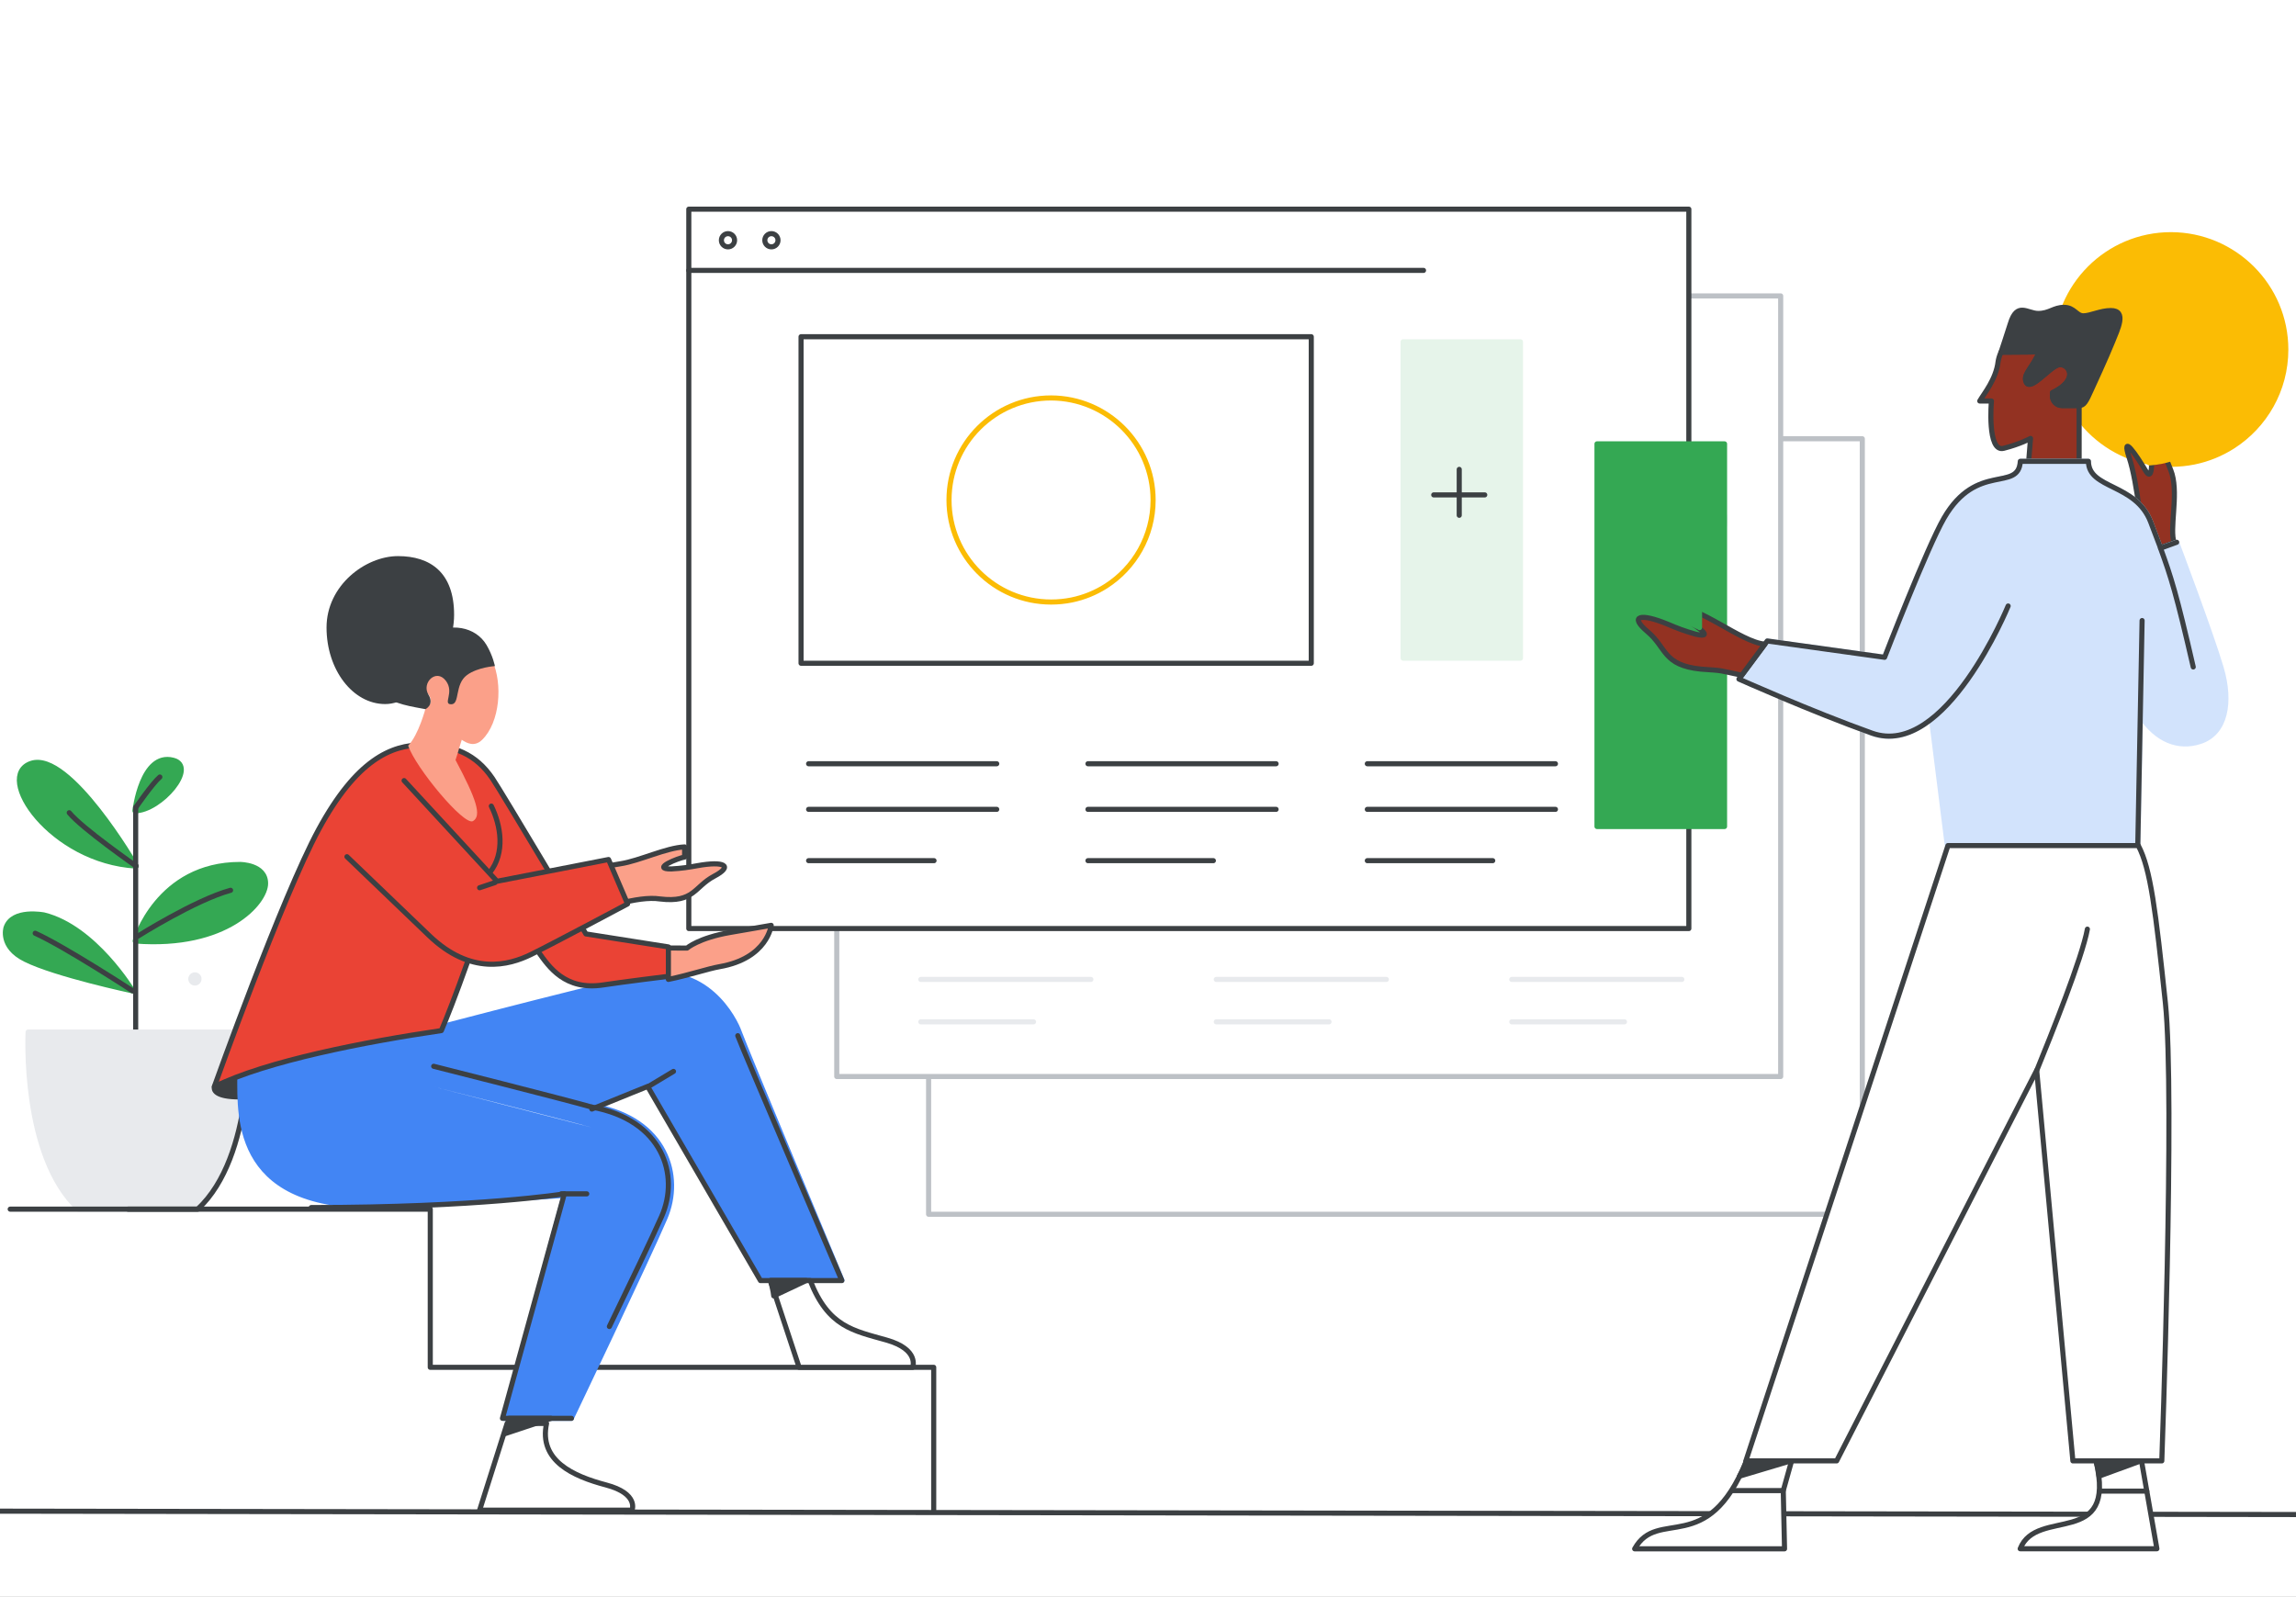
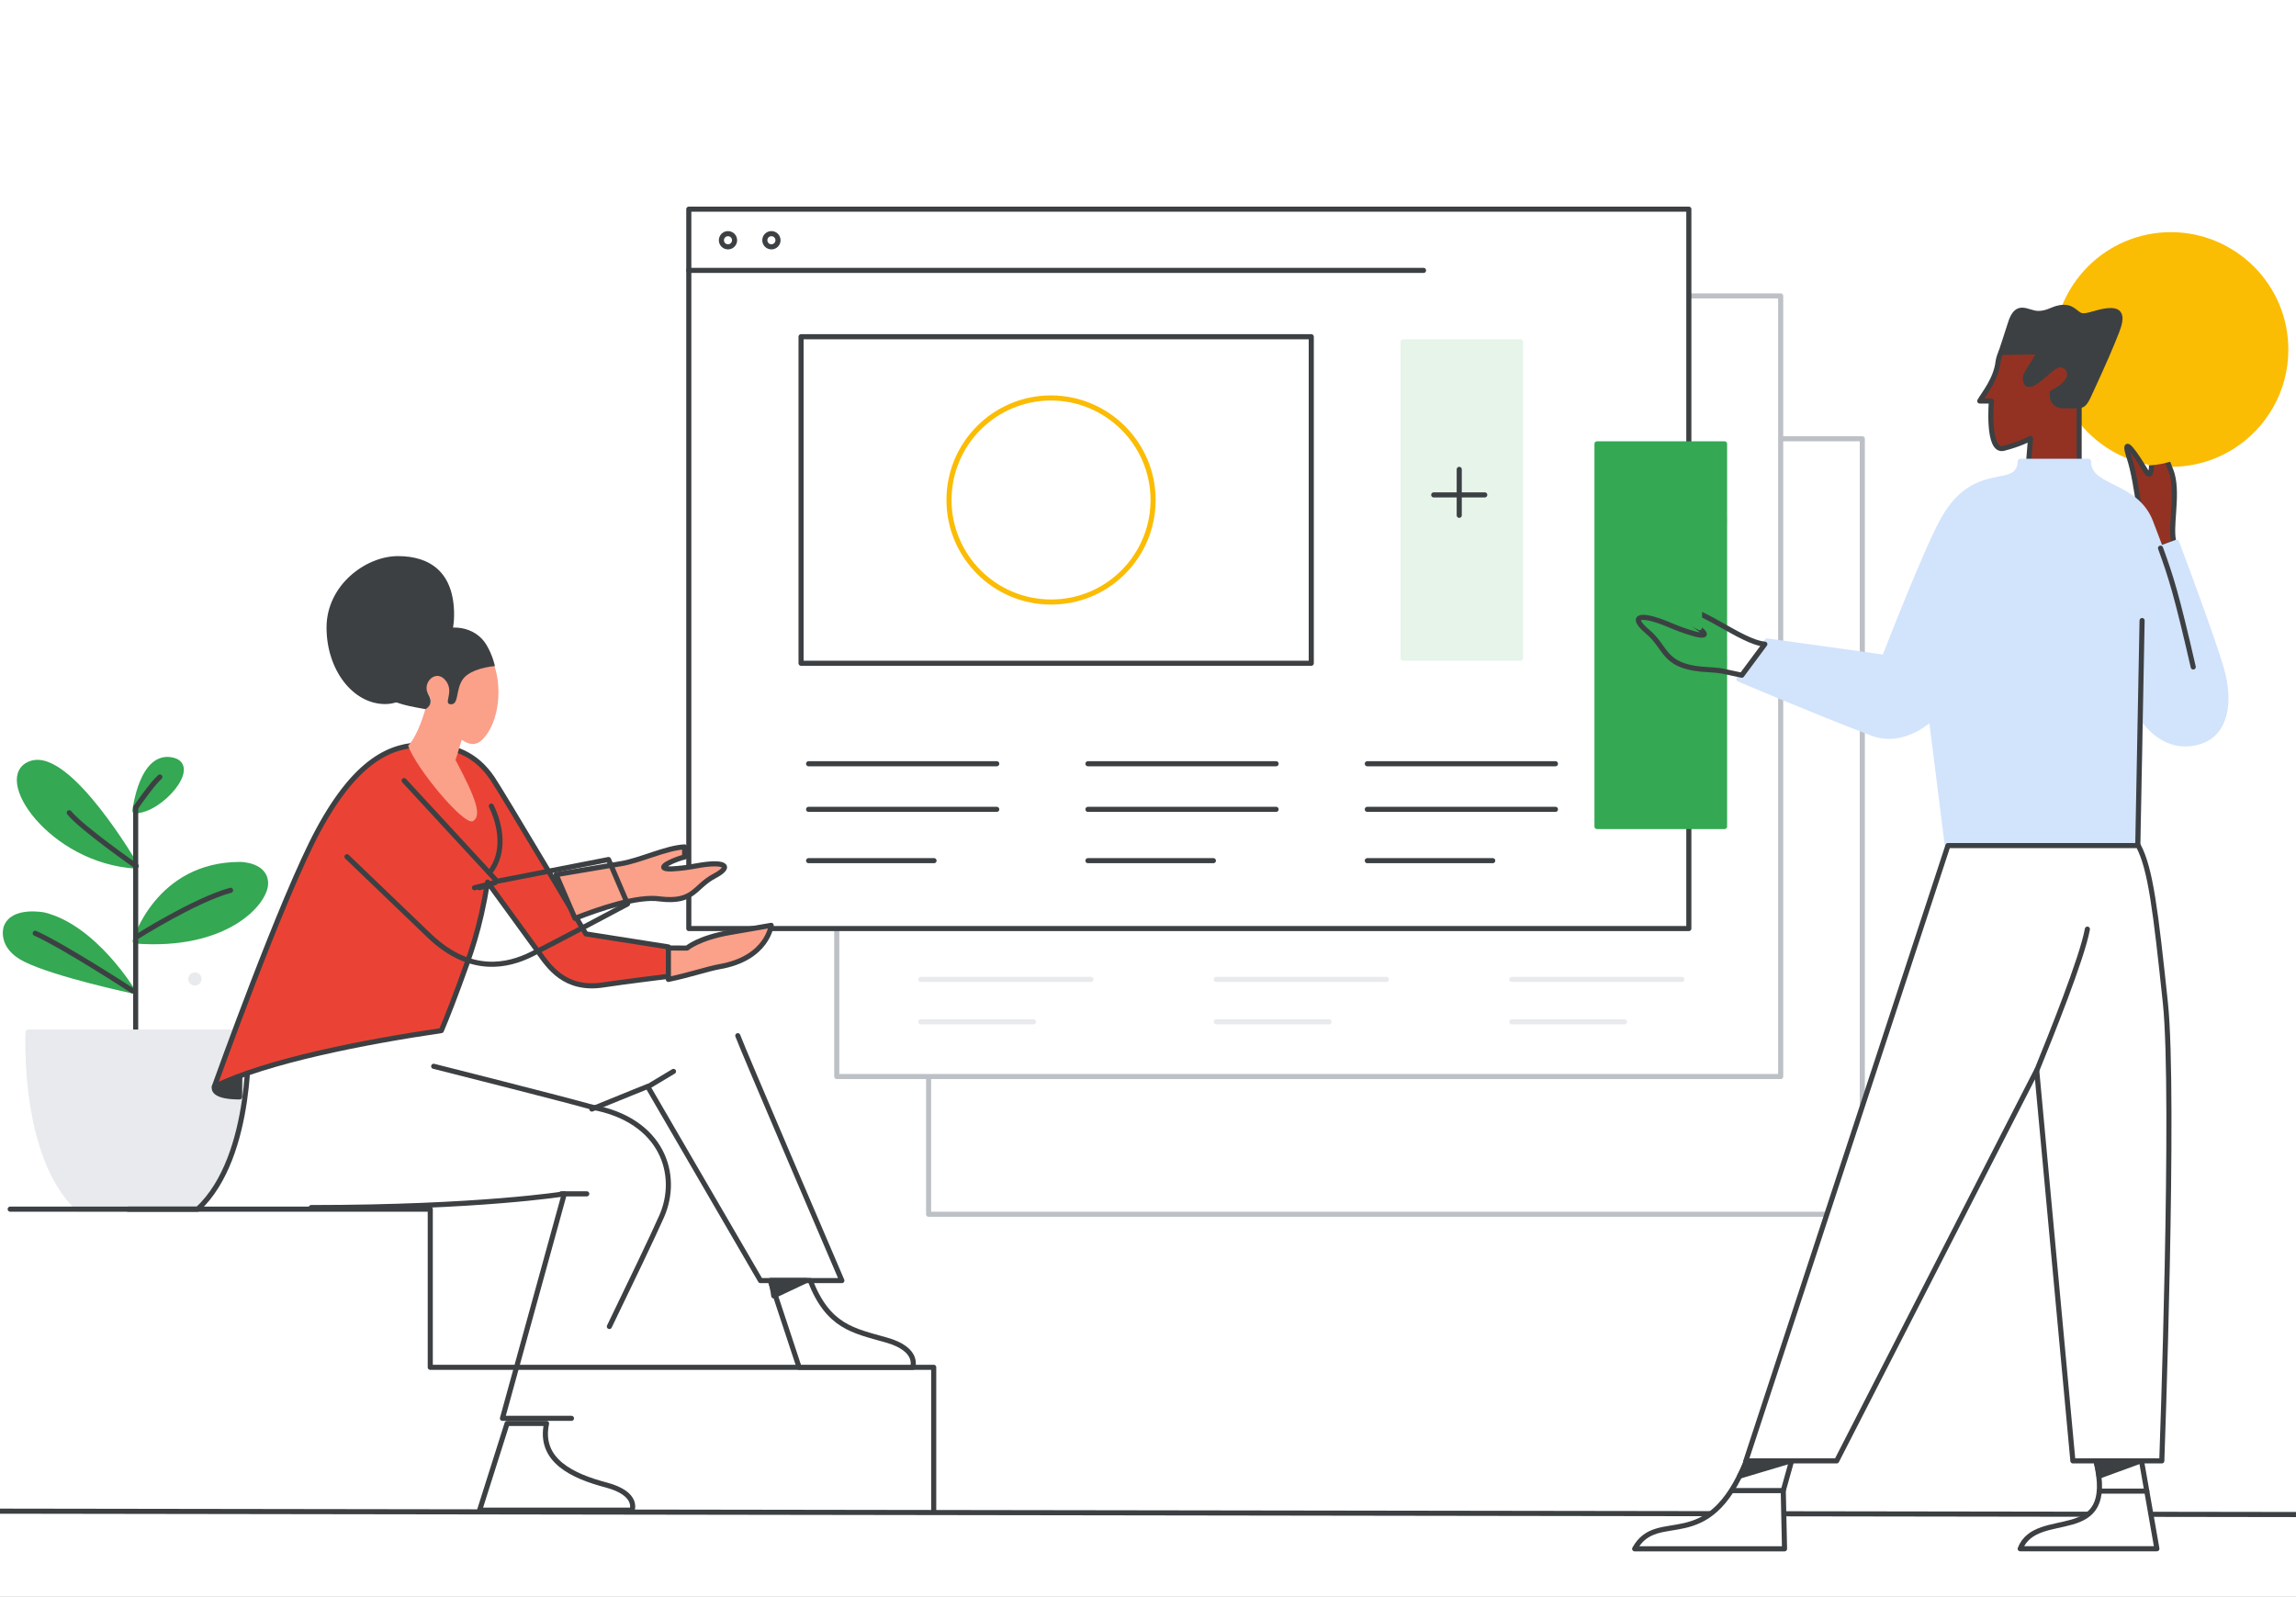
<svg xmlns="http://www.w3.org/2000/svg" width="450" height="313" viewBox="0 0 450 313" fill="none">
  <rect x="0" y="0" width="450" height="313" fill="#333333" stroke="none" />
  <g id="cheat-sheets-hero" clip-path="url(#clip0_392_34300)">
    <rect width="450" height="313" fill="white" />
    <g id="Optimization Score 100 - B (1) 1">
      <path id="Vector" d="M38.2 192.68C38.642 192.68 39 192.322 39 191.88C39 191.438 38.642 191.08 38.2 191.08C37.758 191.08 37.4 191.438 37.4 191.88C37.4 192.322 37.758 192.68 38.2 192.68Z" fill="#E8EAED" stroke="#E8EAED" stroke-linecap="round" stroke-linejoin="round" />
      <path id="Vector_2" d="M26 194.22C26 194.22 18.56 181.82 8.64 179.34C8.64 179.34 2.43 178.1 1.19 181.82C1.19 181.82 -0.05 185.54 4.92 188.02C10.86 191 26 194.22 26 194.22Z" fill="#34A853" stroke="#34A853" stroke-linecap="round" stroke-linejoin="round" />
      <path id="Vector_3" d="M26.51 184.44C26.51 184.44 30.93 169.44 47.05 169.44C47.05 169.44 52.05 169.44 52.05 173.16C52.05 176.88 44.41 185.81 26.51 184.44Z" fill="#34A853" stroke="#34A853" stroke-linecap="round" stroke-linejoin="round" />
      <path id="Vector_4" d="M26.67 169.75C26.67 169.75 13.57 147.14 6.13 149.62C-1.31 152.1 10 168.79 26.67 169.75Z" fill="#34A853" stroke="#34A853" stroke-linecap="round" stroke-linejoin="round" />
      <path id="Vector_5" d="M26.45 158.92C26.45 158.92 27.76 147.46 33.9 149C38.86 150.23 31.42 158.92 26.45 158.92Z" fill="#34A853" stroke="#34A853" stroke-linecap="round" stroke-linejoin="round" />
      <path id="Vector_6" d="M26 194.22C26 194.22 12.78 185.59 6.9 182.92L26 194.22Z" fill="white" />
      <path id="Vector_7" d="M26 194.22C26 194.22 12.78 185.59 6.9 182.92" stroke="#3C4043" stroke-linecap="round" stroke-linejoin="round" />
-       <path id="Vector_8" d="M26.67 169.75C26.67 169.75 16 162.31 13.57 159.3L26.67 169.75Z" fill="white" />
+       <path id="Vector_8" d="M26.67 169.75C26.67 169.75 16 162.31 13.57 159.3L26.67 169.75" fill="white" />
      <path id="Vector_9" d="M26.67 169.75C26.67 169.75 16 162.31 13.57 159.3" stroke="#3C4043" stroke-linecap="round" stroke-linejoin="round" />
      <path id="Vector_10" d="M27 183.5C27 183.5 38.23 176.41 45.19 174.5" stroke="#3C4043" stroke-linecap="round" stroke-linejoin="round" />
      <path id="Vector_11" d="M26.59 158.3C26.59 158.3 29.86 153.55 31.33 152.3L26.59 158.3Z" fill="white" />
      <path id="Vector_12" d="M26.59 158.3C26.59 158.3 29.86 153.55 31.33 152.3" stroke="#3C4043" stroke-linecap="round" stroke-linejoin="round" />
      <path id="Vector_13" d="M26.59 207.29V158.3" stroke="#3C4043" stroke-linecap="round" stroke-linejoin="round" />
      <path id="Vector_14" d="M48.67 202.29H5.51C5.51 202.29 4.23 226.63 15.43 237H38.75C50 226.63 48.67 202.29 48.67 202.29Z" fill="#E8EAED" stroke="#E8EAED" stroke-linecap="round" stroke-linejoin="round" />
      <path id="Vector_15" d="M25.11 237H38.75C49.95 226.62 48.67 202.28 48.67 202.28" stroke="#3C4043" stroke-linecap="round" stroke-linejoin="round" />
    </g>
    <path id="baseline copy" d="M0 298.353L450 299.014" stroke="white" stroke-linecap="round" />
    <path id="baseline" d="M0 296.194L450 296.856" stroke="#3C4043" stroke-linecap="round" />
    <path id="Vector_16" d="M182 86H365V198.896V238H182V86Z" fill="white" stroke="#BDC1C6" stroke-miterlimit="10" stroke-linecap="round" stroke-linejoin="round" />
    <path id="Vector_17" d="M164 58H349V211H302.086H260.527H164V58Z" fill="white" stroke="#BDC1C6" stroke-miterlimit="10" stroke-linecap="round" stroke-linejoin="round" />
    <g id="Group 2228">
      <path id="Vector_18" d="M180.472 191.973H213.803" stroke="#E8EAED" stroke-miterlimit="10" stroke-linecap="round" stroke-linejoin="round" />
      <path id="Vector_19" d="M180.472 200.285H202.564" stroke="#E8EAED" stroke-miterlimit="10" stroke-linecap="round" stroke-linejoin="round" />
    </g>
    <g id="Group 2229">
      <path id="Vector_20" d="M238.384 191.973H271.715" stroke="#E8EAED" stroke-miterlimit="10" stroke-linecap="round" stroke-linejoin="round" />
      <path id="Vector_21" d="M238.384 200.285H260.477" stroke="#E8EAED" stroke-miterlimit="10" stroke-linecap="round" stroke-linejoin="round" />
    </g>
    <g id="Group 2230">
      <path id="Vector_22" d="M296.298 191.973H329.629" stroke="#E8EAED" stroke-miterlimit="10" stroke-linecap="round" stroke-linejoin="round" />
      <path id="Vector_23" d="M296.298 200.285H318.39" stroke="#E8EAED" stroke-miterlimit="10" stroke-linecap="round" stroke-linejoin="round" />
    </g>
    <path id="Vector_24" d="M334.611 106H330V98H334.611C336.489 98 338 99.617 338 101.596V102.404C338.013 104.383 336.489 106 334.611 106Z" stroke="#E8EAED" stroke-miterlimit="10" stroke-linecap="round" stroke-linejoin="round" />
    <path id="Vector_25" d="M334.611 133H330V126H334.611C336.489 126 338 127.415 338 129.146V129.854C338.013 131.598 336.489 133 334.611 133Z" stroke="#E8EAED" stroke-miterlimit="10" stroke-linecap="round" stroke-linejoin="round" />
    <path id="Vector_26" d="M135 41H331V182H135V154.112V41Z" fill="white" stroke="#3C4043" stroke-miterlimit="10" stroke-linecap="round" stroke-linejoin="round" />
    <path id="Vector_27" d="M135 53H279" stroke="#3C4043" stroke-miterlimit="10" stroke-linecap="round" stroke-linejoin="round" />
    <g id="Group 2225">
      <path id="Vector_28" d="M158.481 149.699H195.354" stroke="#3C4043" stroke-miterlimit="10" stroke-linecap="round" stroke-linejoin="round" />
      <path id="Vector_29" d="M158.481 158.638H195.354" stroke="#3C4043" stroke-miterlimit="10" stroke-linecap="round" stroke-linejoin="round" />
      <path id="Vector_30" d="M158.481 168.694H183.063" stroke="#3C4043" stroke-miterlimit="10" stroke-linecap="round" stroke-linejoin="round" />
    </g>
    <g id="Group 2226">
      <path id="Vector_31" d="M213.232 149.699H250.105" stroke="#3C4043" stroke-miterlimit="10" stroke-linecap="round" stroke-linejoin="round" />
      <path id="Vector_32" d="M213.232 158.638H250.105" stroke="#3C4043" stroke-miterlimit="10" stroke-linecap="round" stroke-linejoin="round" />
      <path id="Vector_33" d="M213.232 168.694H237.814" stroke="#3C4043" stroke-miterlimit="10" stroke-linecap="round" stroke-linejoin="round" />
    </g>
    <g id="Group 2227">
      <path id="Vector_34" d="M267.983 149.699H304.856" stroke="#3C4043" stroke-miterlimit="10" stroke-linecap="round" stroke-linejoin="round" />
      <path id="Vector_35" d="M267.983 158.638H304.856" stroke="#3C4043" stroke-miterlimit="10" stroke-linecap="round" stroke-linejoin="round" />
      <path id="Vector_36" d="M267.983 168.694H292.565" stroke="#3C4043" stroke-miterlimit="10" stroke-linecap="round" stroke-linejoin="round" />
    </g>
    <path id="Vector_37" d="M298 67H275V129H298V67Z" fill="#E6F4EA" stroke="#E6F4EA" stroke-miterlimit="10" stroke-linecap="round" stroke-linejoin="round" />
    <path id="Vector_38" d="M281 97H291" stroke="#3C4043" stroke-miterlimit="10" stroke-linecap="round" stroke-linejoin="round" />
    <path id="Vector_39" d="M286 101V92" stroke="#3C4043" stroke-miterlimit="10" stroke-linecap="round" stroke-linejoin="round" />
    <path id="Vector_40" d="M142.68 48.381C143.394 48.381 143.972 47.802 143.972 47.088C143.972 46.374 143.394 45.795 142.68 45.795C141.966 45.795 141.388 46.374 141.388 47.088C141.388 47.802 141.966 48.381 142.68 48.381Z" stroke="#3C4043" stroke-miterlimit="10" />
    <path id="Vector_41" d="M151.191 48.381C151.905 48.381 152.483 47.802 152.483 47.088C152.483 46.374 151.905 45.795 151.191 45.795C150.477 45.795 149.899 46.374 149.899 47.088C149.899 47.802 150.477 48.381 151.191 48.381Z" stroke="#3C4043" stroke-miterlimit="10" />
    <path id="Vector_42" d="M226 98.017C226 105.095 222.314 111.316 216.776 114.864C214.736 116.166 212.455 117.109 210.003 117.606C208.718 117.863 207.38 118 206.009 118C194.967 118 186 109.054 186 98C186 86.946 194.95 78 206.009 78C217.033 78.034 226 86.98 226 98.017Z" stroke="#FBBC04" stroke-miterlimit="10" stroke-linecap="round" stroke-linejoin="round" />
    <path id="Vector_43" d="M257 66H157V130H257V66Z" stroke="#3C4043" stroke-miterlimit="10" stroke-linecap="round" stroke-linejoin="round" />
    <path id="Vector_44" d="M2 237H84.33V268H183V296" stroke="#3C4043" stroke-miterlimit="10" stroke-linecap="round" stroke-linejoin="round" />
    <path id="Vector_45" d="M42.093 212.879C41.731 213.641 42.238 215 46.957 215C46.957 212.867 47 211 47 211L42.093 212.879Z" fill="#3C4043" stroke="#3C4043" stroke-miterlimit="10" stroke-linecap="round" stroke-linejoin="round" />
-     <path id="Vector_46" d="M47.004 210.776C47.004 219.3 45.975 237.744 76.153 236.231C106.622 234.692 110.594 234.284 110.594 234.284L98.705 278H111.967C111.967 278 126.759 247.032 130.309 238.77C133.858 230.509 130.507 219.458 116.691 216.88C123.091 214.196 127.472 212.394 127.472 212.394L149.271 250.926H165C165 250.926 145.787 204.895 144.89 202.317C143.992 199.738 138.371 188.648 125.677 191.45C112.983 194.252 78.159 203.435 78.159 203.435C78.159 203.435 53.853 207.697 47.004 210.776Z" fill="#4285F4" stroke="#4285F4" stroke-miterlimit="10" stroke-linecap="round" stroke-linejoin="round" />
    <path id="Vector_47" d="M141.011 189.477C138.773 189.864 134.939 191.168 130.996 191.967L129.926 185.789C129.926 185.789 133.051 185.843 134.651 185.828C134.651 185.828 136.928 183.835 143.086 182.769C149.243 181.702 151.15 181.372 151.15 181.372C151.15 181.372 150.449 187.842 141.011 189.477Z" fill="#FBA089" stroke="#3C4043" stroke-miterlimit="10" stroke-linecap="round" stroke-linejoin="round" />
    <path id="Vector_48" d="M116 217.381C122.491 214.73 126.935 212.951 126.935 212.951L149.046 251H165C165 251 145.512 205.546 144.602 203" stroke="#3C4043" stroke-miterlimit="10" stroke-linecap="round" stroke-linejoin="round" />
    <path id="Vector_49" d="M112 278H98.48L110.601 234C110.601 234 93.96 236.688 61 236.688" stroke="#3C4043" stroke-miterlimit="10" stroke-linecap="round" stroke-linejoin="round" />
    <path id="Vector_50" d="M42 213C42 213 55.297 175.775 62.459 162.575C69.872 148.914 76.665 146 82.84 146C89.015 146 93.293 147.846 96.506 152.567C98.323 155.23 114.833 183.054 114.833 183.054L131 185.599V191.361C131 191.361 121.824 192.495 118.229 193.049C110.725 194.209 107.578 189.462 105.577 186.667C103.457 183.713 95.558 172.9 95.558 172.9C94.084 182.117 92.159 187.168 90 193.049C87.841 198.93 86.5 202 86.5 202C71.689 204.176 52.19 207.936 42 213Z" fill="#EA4335" stroke="#3C4043" stroke-miterlimit="10" stroke-linecap="round" stroke-linejoin="round" />
    <path id="Vector_51" d="M116 217C129.879 219.522 133.246 230.33 129.68 238.41C127.943 242.347 123.516 251.572 119.433 260" stroke="#3C4043" stroke-miterlimit="10" stroke-linecap="round" stroke-linejoin="round" />
    <path id="Vector_52" d="M131.561 170.318C127.463 170.358 133.054 168.146 134.18 167.987V166C130.546 166.16 125.408 168.707 121.636 169.298C120.772 169.43 109.838 171.298 109 171.43L112.693 180C117.524 178.106 125.014 175.536 129.348 176.199C136.052 177.007 136.052 173.815 139.954 171.748C143.856 169.682 141.84 168.755 136.746 169.669C134.966 169.987 133.735 170.199 131.561 170.318Z" fill="#FBA089" stroke="#3C4043" stroke-miterlimit="10" stroke-linecap="round" stroke-linejoin="round" />
    <path id="Vector_53" d="M97 173L93 174" stroke="#3C4043" stroke-miterlimit="10" stroke-linecap="round" stroke-linejoin="round" />
    <g id="Vector_54">
      <path id="Vector_55" d="M80 146.147C82.055 144.04 83.43 138.754 83.43 138.754C83.43 138.754 85.22 137.992 84.01 136.131C81 133.5 85.766 128.7 87.633 131C89.347 133.107 87.566 134 89.281 134C90.996 134 85.952 131.18 88.411 129.5C90.466 128.091 96.5 129.5 96.5 129.5C98.555 134.075 98 141.575 94.5 145C93.025 146.444 91.521 145.698 90.5 145C89.819 147.107 89.974 146.858 89.281 148.964C93.404 156.706 94.438 159.885 92.71 160.932C90.996 161.992 81.374 150.373 80 146.147Z" fill="#FBA089" />
    </g>
    <path id="Vector_56" d="M83.379 139C81.392 138.606 76.371 137.93 75.5 136.143C73.668 132.399 79.06 127.263 83.673 124.546C88.287 121.83 93.22 122.843 95.347 126.404C96.616 128.543 97 130.556 97 130.556C97 130.556 93.643 130.767 91.541 132.301C89.043 134.131 90.196 138.043 88.44 138.043C86.685 138.043 89.132 135.749 87.39 133.441C85.493 130.936 82.571 133.849 83.968 136.143C85.198 138.156 83.379 139 83.379 139Z" fill="#3C4043" />
    <path id="Vector_57" d="M151 251L156.618 268H178.878C178.878 268 180.259 264.506 173.738 262.656C167.217 260.805 162.342 260.073 158.796 251C153.364 251 151 251 151 251Z" fill="white" stroke="#3C4043" stroke-miterlimit="10" stroke-linecap="round" stroke-linejoin="round" />
    <path id="Vector_58" d="M110 234H115" stroke="#3C4043" stroke-miterlimit="10" stroke-linecap="round" stroke-linejoin="round" />
    <path id="Vector_59" d="M127 213L132 210" stroke="#3C4043" stroke-miterlimit="10" stroke-linecap="round" stroke-linejoin="round" />
    <path id="Vector_60" d="M85 213C85 213 110.263 219.37 116 221L85 213Z" fill="white" />
    <path id="Vector_61" d="M85 209C85 209 110.263 215.37 116 217" stroke="#3C4043" stroke-miterlimit="10" stroke-linecap="round" stroke-linejoin="round" />
    <path id="Vector_62" d="M99.388 279L94 296H123.879C123.879 296 125.249 292.769 118.78 291.057C112.312 289.346 105.554 286.306 107.121 279C101.733 279 99.388 279 99.388 279Z" fill="white" stroke="#3C4043" stroke-miterlimit="10" stroke-linecap="round" stroke-linejoin="round" />
-     <path id="Vector_63" d="M108 278L99 281C99 281 99.294 279.844 99.77 278H108Z" fill="#3C4043" stroke="#3C4043" stroke-miterlimit="10" stroke-linecap="round" stroke-linejoin="round" />
    <path id="Vector_64" d="M158 251L151.649 254C151.649 254 151.532 252.755 151 251H158Z" fill="#3C4043" stroke="#3C4043" stroke-miterlimit="10" stroke-linecap="round" stroke-linejoin="round" />
-     <path id="Vector_65" d="M79.201 153L97.411 172.734L119.271 168.47L123 177.174C123 177.174 108.427 184.949 104.063 187.088C99.699 189.227 92.267 191.204 84.121 183.389C76.067 175.654 68 167.919 68 167.919" fill="#EA4335" />
    <path id="Vector_66" d="M79.201 153L97.411 172.734L119.271 168.47L123 177.174C123 177.174 108.427 184.949 104.063 187.088C99.699 189.227 92.267 191.204 84.121 183.389C76.067 175.654 68 167.919 68 167.919" stroke="#3C4043" stroke-miterlimit="10" stroke-linecap="round" stroke-linejoin="round" />
    <path id="Vector_67" d="M97 173L94 174" stroke="#3C4043" stroke-miterlimit="10" stroke-linecap="round" stroke-linejoin="round" />
    <path id="Vector_68" d="M96.296 158C98.173 161.827 99.045 167.173 96 171" stroke="#3C4043" stroke-miterlimit="10" stroke-linecap="round" stroke-linejoin="round" />
    <g id="Group 2224">
      <path id="Vector_69" d="M448 68.519C448 76.482 443.852 83.481 437.623 87.472C435.328 88.937 432.763 89.998 430.004 90.557C428.558 90.846 427.053 91 425.51 91C413.088 91 403 80.936 403 68.5C403 56.064 413.068 46 425.51 46C437.912 46.038 448 56.103 448 68.519Z" fill="#FBBC04" stroke="#FBBC04" stroke-miterlimit="10" stroke-linecap="round" stroke-linejoin="round" />
      <path id="Vector_70" d="M424.616 90.028C424.922 90.886 425.49 92.124 425.723 92.939C426.932 97.219 425.169 103.696 426.117 106.389L420.522 108.267C419.779 104.832 418.977 94.715 417.316 89.722C415.67 84.729 418.686 89.183 420.536 92.284C421.483 93.856 421.702 92.284 421.702 90.755C421.702 90.755 423.144 90.581 424.616 90.028Z" fill="#933222" stroke="#3C4043" stroke-miterlimit="10" stroke-linecap="round" stroke-linejoin="round" />
      <path id="Vector_71" d="M407.496 79.489C407.496 82.56 407.496 90.45 407.496 90.45C401.042 90.45 397.603 90.464 397.603 90.464L397.967 85.937C397.967 85.937 395.971 87.043 392.693 87.873C389.415 88.703 390.304 78.6 390.304 78.6H388.016C388.803 77.218 391.221 74.35 391.615 70.871C391.688 70.39 391.848 69.794 392.169 69.037C395.68 69.037 399.687 68.964 399.687 68.964C398.55 71.73 396.787 73.142 396.991 74.437C397.457 77.48 401.683 71.773 403.548 71.482C405.412 71.191 407.685 74.335 402.265 76.97V77.625C402.265 78.659 403.096 79.489 404.13 79.489H407.496Z" fill="#933222" stroke="#3C4043" stroke-miterlimit="10" stroke-linecap="round" stroke-linejoin="round" />
      <path id="Vector_72" d="M414.053 66.999C412.814 70.085 410.105 75.951 409.93 76.33C408.837 78.775 408.444 79.489 407.511 79.489H404.145C403.111 79.489 402.281 78.659 402.281 77.625V76.97C407.7 74.35 405.428 71.191 403.563 71.482C401.698 71.773 397.472 77.48 397.006 74.437C396.802 73.142 398.565 71.73 399.702 68.964C399.702 68.964 395.709 69.037 392.184 69.037C392.184 69.037 393.67 64.553 394.005 63.447C395.331 59.08 397.327 61.438 399.469 61.438C401.698 61.438 402.484 60.244 404.524 60.244C406.564 60.244 406.957 61.904 408.327 61.904C409.697 61.904 411.693 60.87 413.703 60.87C416.923 60.856 415.029 64.524 414.053 66.999Z" fill="#3C4043" stroke="#3C4043" stroke-miterlimit="10" stroke-linecap="round" stroke-linejoin="round" />
      <path id="Vector_73" d="M409.317 90.421H395.971C395.593 96.52 387.448 90.479 381.023 101.513C377.701 107.234 369.352 128.836 369.352 128.836L346.361 125.634L340.81 133.101C340.81 133.101 354.928 139.128 366.875 143.699C373.17 146.115 378.531 140.758 378.531 140.758L381.664 165.752H419.006L419.516 140.278C422.751 145.125 426.976 146.712 431.187 145.344C436.242 143.713 437.306 137.643 435.339 130.932C433.372 124.222 426.597 106.288 426.597 106.288L423.45 107.438C423.45 107.438 422.969 106.127 421.498 102.299C418.569 94.686 409.346 95.909 409.317 90.421Z" fill="#D2E3FC" stroke="#D2E3FC" stroke-miterlimit="10" stroke-linecap="round" stroke-linejoin="round" />
-       <path id="Vector_74" d="M426.612 106.288L423.465 107.438C423.465 107.438 422.984 106.127 421.512 102.299C418.584 94.686 409.361 95.923 409.317 90.421H395.971C395.593 96.52 387.448 90.479 381.037 101.513C377.716 107.234 369.367 128.836 369.367 128.836L346.376 125.634L340.825 133.101C340.825 133.101 354.914 139.419 366.89 143.699C381.285 148.837 393.582 118.777 393.582 118.777" stroke="#3C4043" stroke-miterlimit="10" stroke-linecap="round" stroke-linejoin="round" />
      <path id="Vector_75" d="M418.991 165.738L419.836 121.631" stroke="#3C4043" stroke-miterlimit="10" stroke-linecap="round" stroke-linejoin="round" />
      <path id="Vector_76" d="M423.45 107.438C425.519 113.144 426.553 116.346 429.86 130.729" stroke="#3C4043" stroke-miterlimit="10" stroke-linecap="round" stroke-linejoin="round" />
      <path id="Vector_77" d="M338 87H313V162H338V87Z" fill="#34A853" stroke="#34A853" stroke-miterlimit="10" stroke-linecap="round" stroke-linejoin="round" />
-       <path id="Vector_78" d="M328.338 120.801C328.979 121.019 329.664 121.223 329.97 121.339C331.15 121.791 336.803 125.328 332.359 124.309C330.028 123.654 328.732 123.13 326.896 122.358C321.578 120.146 319.174 120.655 322.918 123.814C326.677 126.973 325.905 130.394 333.379 131.151C338.246 131.485 336.585 131.369 341.378 132.344L345.895 126.26C341.116 125.837 332.928 118.559 328.149 119.01C327.814 119.039 327.479 119.098 327.246 119.141" fill="#933222" />
      <path id="Vector_79" d="M328.338 120.801C328.979 121.019 329.664 121.223 329.97 121.339C331.15 121.791 336.803 125.328 332.359 124.309C330.028 123.654 328.732 123.13 326.896 122.358C321.578 120.146 319.174 120.655 322.918 123.814C326.677 126.973 325.905 130.394 333.379 131.151C338.246 131.485 336.585 131.369 341.378 132.344L345.895 126.26C341.116 125.837 332.928 118.559 328.149 119.01C327.814 119.039 327.479 119.098 327.246 119.141" stroke="#3C4043" stroke-miterlimit="10" stroke-linecap="round" stroke-linejoin="round" />
      <path id="Vector_80" d="M333.097 116.827V123.013C332.864 122.78 327.692 120.713 327.692 120.713L325.521 115.473H329.95L333.097 116.827Z" fill="#34A853" stroke="#34A853" stroke-miterlimit="10" stroke-linecap="round" stroke-linejoin="round" />
      <path id="Vector_81" d="M381.781 165.738L342.18 286.341H359.97L399.177 209.787L406.273 286.341H423.698C423.698 286.341 426.306 214.678 424.398 196.54C422.474 178.402 421.513 170.323 419.094 165.738C402.179 165.738 381.781 165.738 381.781 165.738Z" fill="white" stroke="#3C4043" stroke-miterlimit="10" stroke-linecap="round" stroke-linejoin="round" />
      <path id="Vector_82" d="M399.206 209.772C401.916 203.105 408.108 187.718 409.114 182.114" stroke="#3C4043" stroke-miterlimit="10" stroke-linecap="round" stroke-linejoin="round" />
      <path id="Vector_83" d="M351.14 286.341L349.508 292.164L349.756 303.576H320.383C324.915 295.424 334.603 305.308 342.282 286.355C351.825 286.341 351.14 286.341 351.14 286.341Z" fill="white" stroke="#3C4043" stroke-miterlimit="10" stroke-linecap="round" stroke-linejoin="round" />
      <path id="Vector_84" d="M350.965 286.341L340.927 289.34C340.927 289.34 341.786 287.942 342.267 286.341H350.965Z" fill="#3C4043" stroke="#3C4043" stroke-miterlimit="10" stroke-linecap="round" stroke-linejoin="round" />
      <path id="Vector_85" d="M339.543 292.164H349.494" stroke="#3C4043" stroke-miterlimit="10" stroke-linecap="round" stroke-linejoin="round" />
      <path id="Vector_86" d="M419.72 286.341L422.736 303.562H395.942C399.162 295.323 414.926 303.562 410.803 286.341C420.361 286.341 419.72 286.341 419.72 286.341Z" fill="white" stroke="#3C4043" stroke-miterlimit="10" stroke-linecap="round" stroke-linejoin="round" />
      <path id="Vector_87" d="M420.754 292.266H411.692" stroke="#3C4043" stroke-miterlimit="10" stroke-linecap="round" stroke-linejoin="round" />
      <path id="Vector_88" d="M419.589 286.341L411.387 289.34C411.387 289.34 411.285 288.059 410.804 286.341H419.589Z" fill="#3C4043" stroke="#3C4043" stroke-miterlimit="10" stroke-linecap="round" stroke-linejoin="round" />
      <path id="Vector_89" d="M429.272 88.13C433.911 85.161 437 79.954 437 74.029L421.281 90.725C422.07 90.677 422.846 90.576 423.599 90.425C425.653 90.01 427.563 89.221 429.272 88.13Z" fill="#FBBC04" stroke="#FBBC04" stroke-miterlimit="10" stroke-linecap="round" stroke-linejoin="round" />
    </g>
    <path id="Ellipse 1" d="M89 120.5C89 128.784 81.851 138 75.5 138C69.149 138 64 131.284 64 123C64 114.716 71.649 109 78 109C84.351 109 89 112.216 89 120.5Z" fill="#3C4043" />
  </g>
  <defs>
    <clipPath id="clip0_392_34300">
      <rect width="450" height="313" fill="white" />
    </clipPath>
  </defs>
</svg>